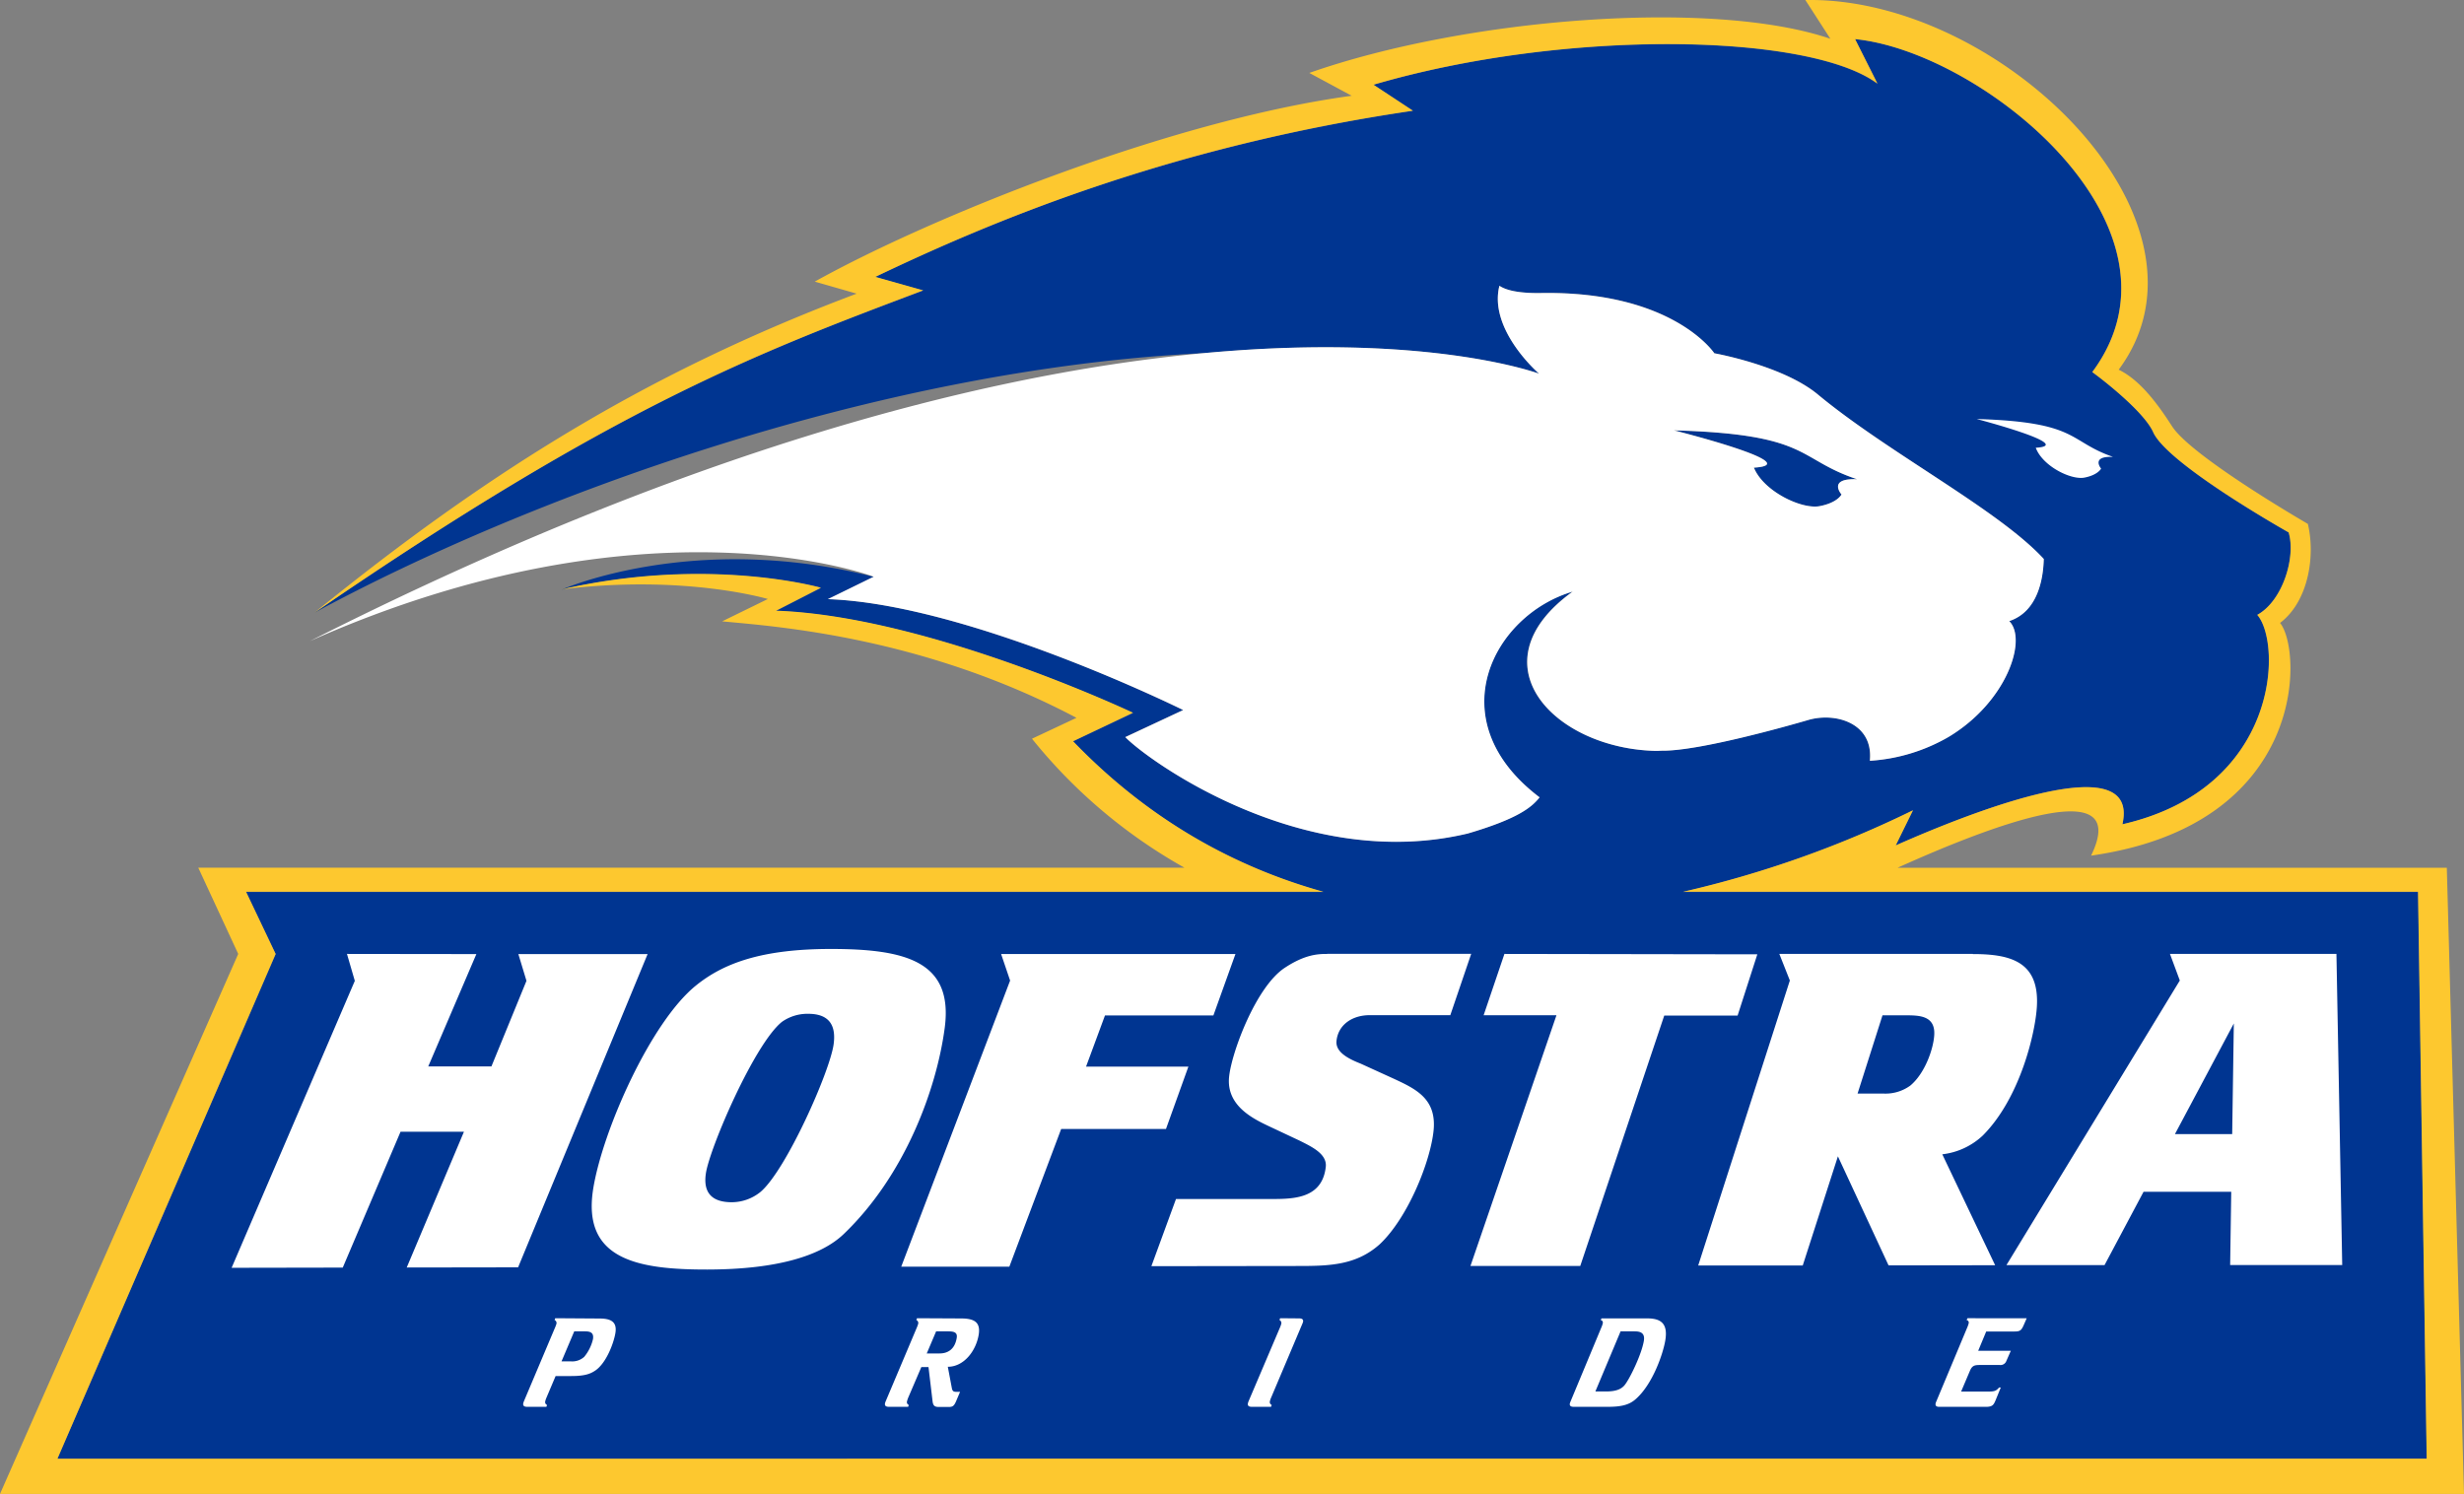
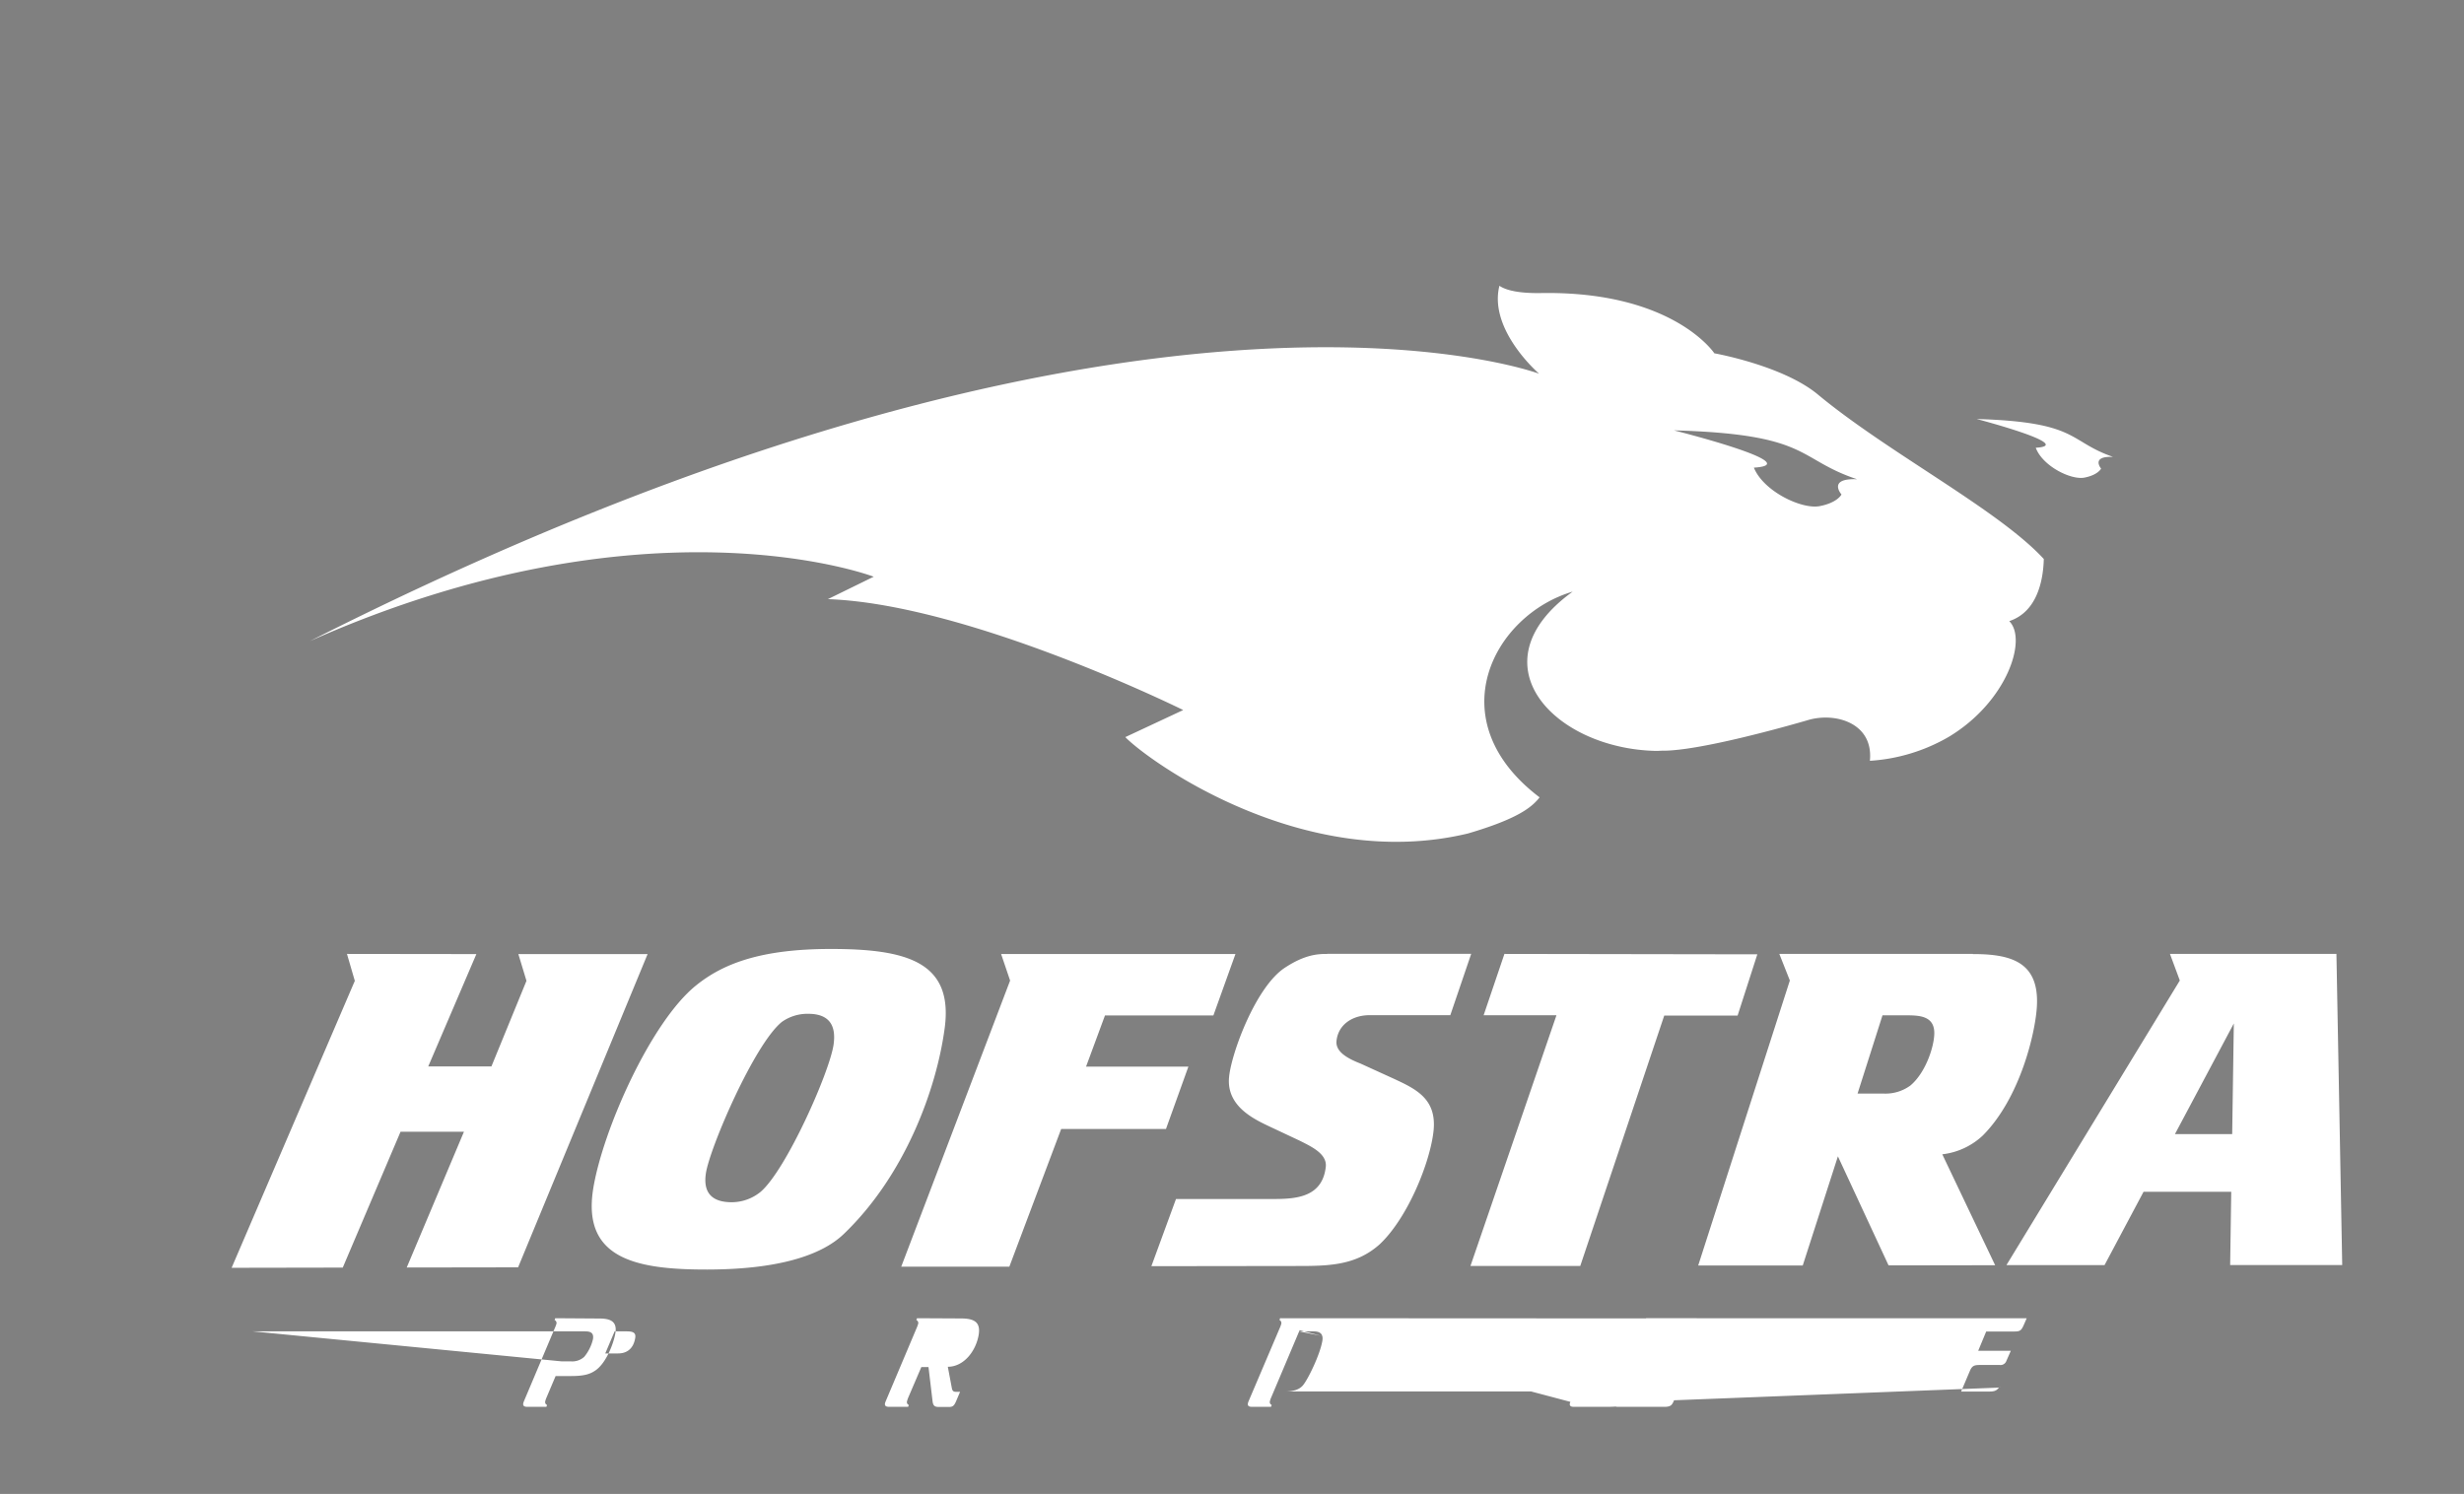
<svg xmlns="http://www.w3.org/2000/svg" id="Layer_1" data-name="Layer 1" viewBox="0 0 750 454.79">
  <rect x="0" y="0" width="750" height="454.79" fill="#808080" stroke="none" />
  <defs>
    <style>.cls-1{fill:#003591;}.cls-2{fill:#fff;}.cls-3{fill:#fdc82f;}</style>
  </defs>
  <title>hofstra-pride-logo</title>
-   <path class="cls-1" d="M564.61,159.56l6.81,13.55c-20.65-15.42-95-16.79-153.41.32l12,7.92c-74.67,11-129,34-163.63,50.58L281,236.05c-50.85,19.15-93.83,35.36-185.28,98.09,64.11-34.69,170.85-74.35,271.42-79.07,67.91-6.22,101.39,6.31,101.39,6.31S453,248.08,456.4,234.6c3.14,2.12,9.28,2.24,12.64,2.19,40.2-.69,52.74,18.34,52.74,18.34s20.85,3.7,31.49,12.52c21.34,17.73,55,35.1,68.78,50.09-.15,6-1.77,16-10.5,18.91,5.54,5.55-.68,24.58-18.43,35.25a54.47,54.47,0,0,1-24,7.28c1.15-11.49-10.45-14.85-18.77-12.4-5.9,1.72-33,9.42-44.37,9.32-.47,0-1.12,0-1.88.08-31-.59-55.88-26.48-25.45-48.5-24.1,7.07-41.13,39.11-10.06,62.63-2.37,3-6.54,6.51-21.83,11C396.26,413.4,349,378.71,342.51,372l17.62-8.24S295.06,331.5,252,330l14-6.79c-54.76-14-95,3.88-95,3.88,44.78-10.25,78.88-.5,78.88-.5l-13.66,7c46.55,1.66,108.66,31.07,108.66,31.07L326.6,373.3c23.39,24.3,49.66,38.44,76.23,45.84H74.91l9,18.92L17.46,591.72H738.68l-2.63-172.58H512.27a321.51,321.51,0,0,0,70-24.82L577,405c24.6-10.92,74.39-30.12,69-6.44,47.8-10.92,48.62-55,41.06-63.76,7.77-4.27,11.8-17.69,9.54-25.11,0,0-36.85-20.72-41.22-30.49-2.55-5.72-13.48-14.6-18.54-18.32,32.75-44.1-33.55-97.53-72.2-101.35ZM509.56,278.62s41.07,10.3,24.33,11.35c2.89,7.22,14.5,12.77,20,11.73s6.66-3.57,6.66-3.57-4.41-5,4.76-4.63c-18.49-6.14-14-13.72-55.72-14.88Z" transform="translate(0 -147.61)" />
-   <path class="cls-2" d="M456.4,234.6c-3.38,13.48,12.08,26.78,12.08,26.78s-122.4-45.92-374.19,81.41C197.46,297,265.94,323.17,265.94,323.17L252,330c43.08,1.53,108.15,33.76,108.15,33.76L342.53,372c6.44,6.74,53.74,41.43,104.28,29.34,15.28-4.49,19.46-8,21.82-11-31.07-23.53-14-55.56,10.07-62.63-30.43,22-5.53,47.89,25.44,48.49.76,0,1.4-.07,1.87-.06,11.33.09,38.47-7.61,44.37-9.34,8.32-2.44,19.94.93,18.78,12.41a54.56,54.56,0,0,0,24-7.28c17.75-10.67,24-29.69,18.42-35.24,8.74-2.88,10.36-12.89,10.52-18.91-13.77-15-47.46-32.37-68.8-50.1-10.65-8.82-31.48-12.52-31.48-12.52s-12.55-19-52.75-18.34c-3.35.06-9.5-.08-12.64-2.19Zm145.25,40.56s30.6,8,18,8.75c2.06,5.58,10.7,9.88,14.82,9.09s5.07-2.74,5.07-2.74-3.25-3.87,3.64-3.56c-13.82-4.79-10.31-10.62-41.55-11.54Zm-92.09,3.46c41.73,1.16,37.23,8.74,55.71,14.88-9.16-.38-4.75,4.64-4.75,4.64s-1.22,2.52-6.67,3.55-17.07-4.5-20-11.72c16.73-1.05-24.34-11.35-24.34-11.35ZM252.91,436.49c-21.27,0-32.77,4.44-41,11.07-13.87,11.12-28.61,44.47-31.38,62.14C177.22,531,194,534.12,215.39,534.08s34.61-4.28,41.4-10.78c18.8-18,28.31-44.32,30.76-62.73,2.68-20.15-11.56-24.08-34.64-24.08ZM600.5,438H541.6l3.2,8.09-27.9,86.77,31.82,0,10.71-33.24,15.42,33.2,32.44-.05L591.2,499a21.6,21.6,0,0,0,12.33-5.72C615,481.77,619.59,461.76,620,453.87c.72-13.56-8.08-15.83-19.51-15.83Zm60,0,3,8.09-52.78,86.65,29.86,0,11.88-22.33,26.69,0-.33,22.3,34.11,0L711.17,438Zm-554.89,0L108,446.2,70.5,533.55l33.83-.06,17.59-41.36h19.3L123.8,533.46l33.9-.05,39.42-95.36H157.78l2.47,8.14-10.67,26.06H130.35L145,438.05Zm199.1,0,2.75,8.11-33.14,87.09,32.91,0L323,491.3l31.9,0,6.83-19-31.15,0,5.76-15.58,33,0,6.71-18.69H304.73Zm99.35,0c-2.81,0-6.75.12-12.93,4.18-8.78,5.7-16.2,25.65-17,33.12-1,8.92,7.36,12.92,12.36,15.27l9.06,4.26c3.64,1.83,8.38,4,8,7.94-1,9.29-9,9.82-15.71,9.84l-29.89,0-7.49,20.45,44.94-.06c9.47,0,17.52-.29,24.6-6.65,8.66-8.18,15.46-25.33,16.37-34.7.91-9.59-5.46-12.55-12.07-15.63l-10.16-4.63c-4.61-1.79-7.65-3.86-7.33-6.92.51-4.88,4.75-7.82,10.09-7.82h24.55l6.36-18.68h-43.7Zm53.86,0-6.33,18.67h22.17L447.58,533,481,533l25.57-76.24,22.33,0,6-18.64ZM246,456.23c6.92,0,8.47,4.1,7.73,9.36-1.16,8.24-14.39,38.15-22.22,44.84a13.92,13.92,0,0,1-8.78,3.16c-5.89,0-8.78-2.75-7.87-8.79,1.15-7.71,14.8-39.46,23.16-46.13a13.47,13.47,0,0,1,8-2.44Zm327,.46h6.87c4.2,0,9.24,0,8.88,6-.24,4.21-2.81,11.65-7.27,15.38a12.81,12.81,0,0,1-7.9,2.45l-8.17,0L573,456.69Zm106.94,2.5-.5,33.65-17.42,0,17.92-33.67ZM169,548.9l-.19.55a1,1,0,0,1,.58,1.07,7.42,7.42,0,0,1-.39,1.1l-9.57,22.66a3.28,3.28,0,0,0-.17.59c-.13.77.45,1,1.18,1h5.87l.21-.56a.93.93,0,0,1-.58-1,5.33,5.33,0,0,1,.39-1.22l2.79-6.59h4.77c4,0,5.73-.63,7.18-1.59,3.47-2.23,5.75-8.5,6.24-11.47.61-3.6-1.58-4.45-4.86-4.45Zm110.12,0-.2.55a1,1,0,0,1,.58,1.07,8.57,8.57,0,0,1-.38,1.1l-9.57,22.66a3.32,3.32,0,0,0-.18.59c-.13.77.45,1,1.18,1h5.87l.21-.56a.93.93,0,0,1-.58-1,8.48,8.48,0,0,1,.39-1.22l4-9.32h2.18l1.25,10.5c.19,1.39.76,1.65,2,1.65h2.91c1.26,0,1.63-.41,2.18-1.61l1.27-3h-1.07c-.88,0-1.24-.15-1.43-1.11l-1.23-6.52c4.89,0,8.56-4.8,9.39-9.71.67-4-1.49-5-5.46-5Zm110.53,0-.21.55a1,1,0,0,1,.58,1.07,7.1,7.1,0,0,1-.37,1.1L380,574.28a4.36,4.36,0,0,0-.17.59c-.13.77.45,1,1.17,1h5.88l.21-.56a.94.94,0,0,1-.58-1,5.33,5.33,0,0,1,.39-1.22l9.57-22.63a3.38,3.38,0,0,0,.17-.51c.12-.77-.45-1-1.18-1Zm97.86,0-.29.55a.8.8,0,0,1,.64,1,6.82,6.82,0,0,1-.38,1.13L478,574.36a3.39,3.39,0,0,0-.17.51c-.13.81.46,1,1.18,1H489.4c3.89,0,6.35-.52,8.36-2.24,5.35-4.58,8.49-14.15,9.12-17.93.86-5.06-1.19-6.75-5.46-6.75H487.48Zm111.37,0-.29.56a.78.78,0,0,1,.64,1,7.14,7.14,0,0,1-.38,1.13l-9.53,22.78a2.5,2.5,0,0,0-.16.51c-.14.81.45,1,1.18,1h14.08c2.14,0,2.41-.65,3-2L609,570h-.52c-.86,1-1.32,1.23-3.38,1.23h-8.17l2.64-6.22c.64-1.54,1.26-1.87,2.91-1.87h6.23a1.89,1.89,0,0,0,2-1.25l1.35-3.08h-9.93l2.44-5.87h8.67c1.75,0,2.09-.44,2.84-2.16l.82-1.88Zm-424.09,4H178c1.37,0,2.86.18,2.49,2.38a13.16,13.16,0,0,1-2.65,5.36,5.41,5.41,0,0,1-4.1,1.39h-2.82Zm110.15,0h3.59c1.8,0,3,.26,2.67,2.06-.62,3.66-3,4.66-5.18,4.66h-3.93l2.85-6.72Zm208.34,0h4.25c1.52,0,3.27.3,2.83,2.9-.72,4.29-4.55,12.07-6,13.64-.93,1-2.36,1.76-5.57,1.76H485.6Z" transform="translate(0 -147.61)" />
-   <path class="cls-3" d="M750,602.39l-5.23-190.61H577.57c28.31-12.77,71.43-29.34,58.92-3.7,66-9.36,64.31-62.56,57.52-70.84,8.48-6.38,10.86-20.09,8.46-30.15,0,0-35.34-20.41-41.33-29.71-3.81-5.9-9.35-13.9-16.25-17.23,33.83-45.57-36.14-113.68-95.37-112.53l7.61,11.79c-36-12.24-110.93-6.32-158.6,10.4l12.9,6.95c-55.34,7.52-128.34,37.05-163.43,56.58L260.75,237c-63.54,23.89-112,54.14-165.07,97.16C187.13,271.41,230.11,255.19,281,236l-14.56-4.11c34.67-16.58,89-39.63,163.64-50.59l-12-7.91c58.36-17.12,132.75-15.75,153.4-.33l-6.81-13.55c38.66,3.81,105,57.25,72.2,101.36,5.07,3.71,16,12.59,18.54,18.3,4.37,9.78,41.22,30.5,41.22,30.5,2.26,7.41-1.76,20.84-9.54,25.11,7.57,8.71,6.75,52.83-41.06,63.75,5.43-23.68-44.36-4.48-69,6.44l5.25-10.71a322.39,322.39,0,0,1-70,24.82H736l2.64,172.58H17.48L83.89,438l-9-18.92H402.85c-26.57-7.4-52.84-21.53-76.23-45.84l18.23-8.67s-62.1-29.4-108.66-31.06l13.66-7s-34.1-9.74-78.88.51c37.37-4.64,62.75,2.94,62.75,2.94l-13.91,6.8c16.16,1.55,60.93,4.56,107.85,29.37l-13.54,6.36a159.86,159.86,0,0,0,46.4,39.26H60.35L72.51,438,0,602.39H750Z" transform="translate(0 -147.61)" />
+   <path class="cls-2" d="M456.4,234.6c-3.38,13.48,12.08,26.78,12.08,26.78s-122.4-45.92-374.19,81.41C197.46,297,265.94,323.17,265.94,323.17L252,330c43.08,1.53,108.15,33.76,108.15,33.76L342.53,372c6.44,6.74,53.74,41.43,104.28,29.34,15.28-4.49,19.46-8,21.82-11-31.07-23.53-14-55.56,10.07-62.63-30.43,22-5.53,47.89,25.44,48.49.76,0,1.4-.07,1.87-.06,11.33.09,38.47-7.61,44.37-9.34,8.32-2.44,19.94.93,18.78,12.41a54.56,54.56,0,0,0,24-7.28c17.75-10.67,24-29.69,18.42-35.24,8.74-2.88,10.36-12.89,10.52-18.91-13.77-15-47.46-32.37-68.8-50.1-10.65-8.82-31.48-12.52-31.48-12.52s-12.55-19-52.75-18.34c-3.35.06-9.5-.08-12.64-2.19Zm145.25,40.56s30.6,8,18,8.75c2.06,5.58,10.7,9.88,14.82,9.09s5.07-2.74,5.07-2.74-3.25-3.87,3.64-3.56c-13.82-4.79-10.31-10.62-41.55-11.54Zm-92.09,3.46c41.73,1.16,37.23,8.74,55.71,14.88-9.16-.38-4.75,4.64-4.75,4.64s-1.22,2.52-6.67,3.55-17.07-4.5-20-11.72c16.73-1.05-24.34-11.35-24.34-11.35ZM252.91,436.49c-21.27,0-32.77,4.44-41,11.07-13.87,11.12-28.61,44.47-31.38,62.14C177.22,531,194,534.12,215.39,534.08s34.61-4.28,41.4-10.78c18.8-18,28.31-44.32,30.76-62.73,2.68-20.15-11.56-24.08-34.64-24.08ZM600.5,438H541.6l3.2,8.09-27.9,86.77,31.82,0,10.71-33.24,15.42,33.2,32.44-.05L591.2,499a21.6,21.6,0,0,0,12.33-5.72C615,481.77,619.59,461.76,620,453.87c.72-13.56-8.08-15.83-19.51-15.83Zm60,0,3,8.09-52.78,86.65,29.86,0,11.88-22.33,26.69,0-.33,22.3,34.11,0L711.17,438Zm-554.89,0L108,446.2,70.5,533.55l33.83-.06,17.59-41.36h19.3L123.8,533.46l33.9-.05,39.42-95.36H157.78l2.47,8.14-10.67,26.06H130.35L145,438.05Zm199.1,0,2.75,8.11-33.14,87.09,32.91,0L323,491.3l31.9,0,6.83-19-31.15,0,5.76-15.58,33,0,6.71-18.69H304.73Zm99.35,0c-2.81,0-6.75.12-12.93,4.18-8.78,5.7-16.2,25.65-17,33.12-1,8.92,7.36,12.92,12.36,15.27l9.06,4.26c3.64,1.83,8.38,4,8,7.94-1,9.29-9,9.82-15.71,9.84l-29.89,0-7.49,20.45,44.94-.06c9.47,0,17.52-.29,24.6-6.65,8.66-8.18,15.46-25.33,16.37-34.7.91-9.59-5.46-12.55-12.07-15.63l-10.16-4.63c-4.61-1.79-7.65-3.86-7.33-6.92.51-4.88,4.75-7.82,10.09-7.82h24.55l6.36-18.68h-43.7Zm53.86,0-6.33,18.67h22.17L447.58,533,481,533l25.57-76.24,22.33,0,6-18.64ZM246,456.23c6.92,0,8.47,4.1,7.73,9.36-1.16,8.24-14.39,38.15-22.22,44.84a13.92,13.92,0,0,1-8.78,3.16c-5.89,0-8.78-2.75-7.87-8.79,1.15-7.71,14.8-39.46,23.16-46.13a13.47,13.47,0,0,1,8-2.44Zm327,.46h6.87c4.2,0,9.24,0,8.88,6-.24,4.21-2.81,11.65-7.27,15.38a12.81,12.81,0,0,1-7.9,2.45l-8.17,0L573,456.69Zm106.94,2.5-.5,33.65-17.42,0,17.92-33.67ZM169,548.9l-.19.55a1,1,0,0,1,.58,1.07,7.42,7.42,0,0,1-.39,1.1l-9.57,22.66a3.28,3.28,0,0,0-.17.59c-.13.77.45,1,1.18,1h5.87l.21-.56a.93.93,0,0,1-.58-1,5.33,5.33,0,0,1,.39-1.22l2.79-6.59h4.77c4,0,5.73-.63,7.18-1.59,3.47-2.23,5.75-8.5,6.24-11.47.61-3.6-1.58-4.45-4.86-4.45Zm110.12,0-.2.55a1,1,0,0,1,.58,1.07,8.57,8.57,0,0,1-.38,1.1l-9.57,22.66a3.32,3.32,0,0,0-.18.59c-.13.77.45,1,1.18,1h5.87l.21-.56a.93.93,0,0,1-.58-1,8.48,8.48,0,0,1,.39-1.22l4-9.32h2.18l1.25,10.5c.19,1.39.76,1.65,2,1.65h2.91c1.26,0,1.63-.41,2.18-1.61l1.27-3h-1.07c-.88,0-1.24-.15-1.43-1.11l-1.23-6.52c4.89,0,8.56-4.8,9.39-9.71.67-4-1.49-5-5.46-5Zm110.53,0-.21.55a1,1,0,0,1,.58,1.07,7.1,7.1,0,0,1-.37,1.1L380,574.28a4.36,4.36,0,0,0-.17.59c-.13.77.45,1,1.17,1h5.88l.21-.56a.94.94,0,0,1-.58-1,5.33,5.33,0,0,1,.39-1.22l9.57-22.63a3.38,3.38,0,0,0,.17-.51c.12-.77-.45-1-1.18-1Za.8.8,0,0,1,.64,1,6.82,6.82,0,0,1-.38,1.13L478,574.36a3.39,3.39,0,0,0-.17.51c-.13.81.46,1,1.18,1H489.4c3.89,0,6.35-.52,8.36-2.24,5.35-4.58,8.49-14.15,9.12-17.93.86-5.06-1.19-6.75-5.46-6.75H487.48Zm111.37,0-.29.56a.78.78,0,0,1,.64,1,7.14,7.14,0,0,1-.38,1.13l-9.53,22.78a2.5,2.5,0,0,0-.16.51c-.14.81.45,1,1.18,1h14.08c2.14,0,2.41-.65,3-2L609,570h-.52c-.86,1-1.32,1.23-3.38,1.23h-8.17l2.64-6.22c.64-1.54,1.26-1.87,2.91-1.87h6.23a1.89,1.89,0,0,0,2-1.25l1.35-3.08h-9.93l2.44-5.87h8.67c1.75,0,2.09-.44,2.84-2.16l.82-1.88Zm-424.09,4H178c1.37,0,2.86.18,2.49,2.38a13.16,13.16,0,0,1-2.65,5.36,5.41,5.41,0,0,1-4.1,1.39h-2.82Zm110.15,0h3.59c1.8,0,3,.26,2.67,2.06-.62,3.66-3,4.66-5.18,4.66h-3.93l2.85-6.72Zm208.34,0h4.25c1.52,0,3.27.3,2.83,2.9-.72,4.29-4.55,12.07-6,13.64-.93,1-2.36,1.76-5.57,1.76H485.6Z" transform="translate(0 -147.61)" />
</svg>